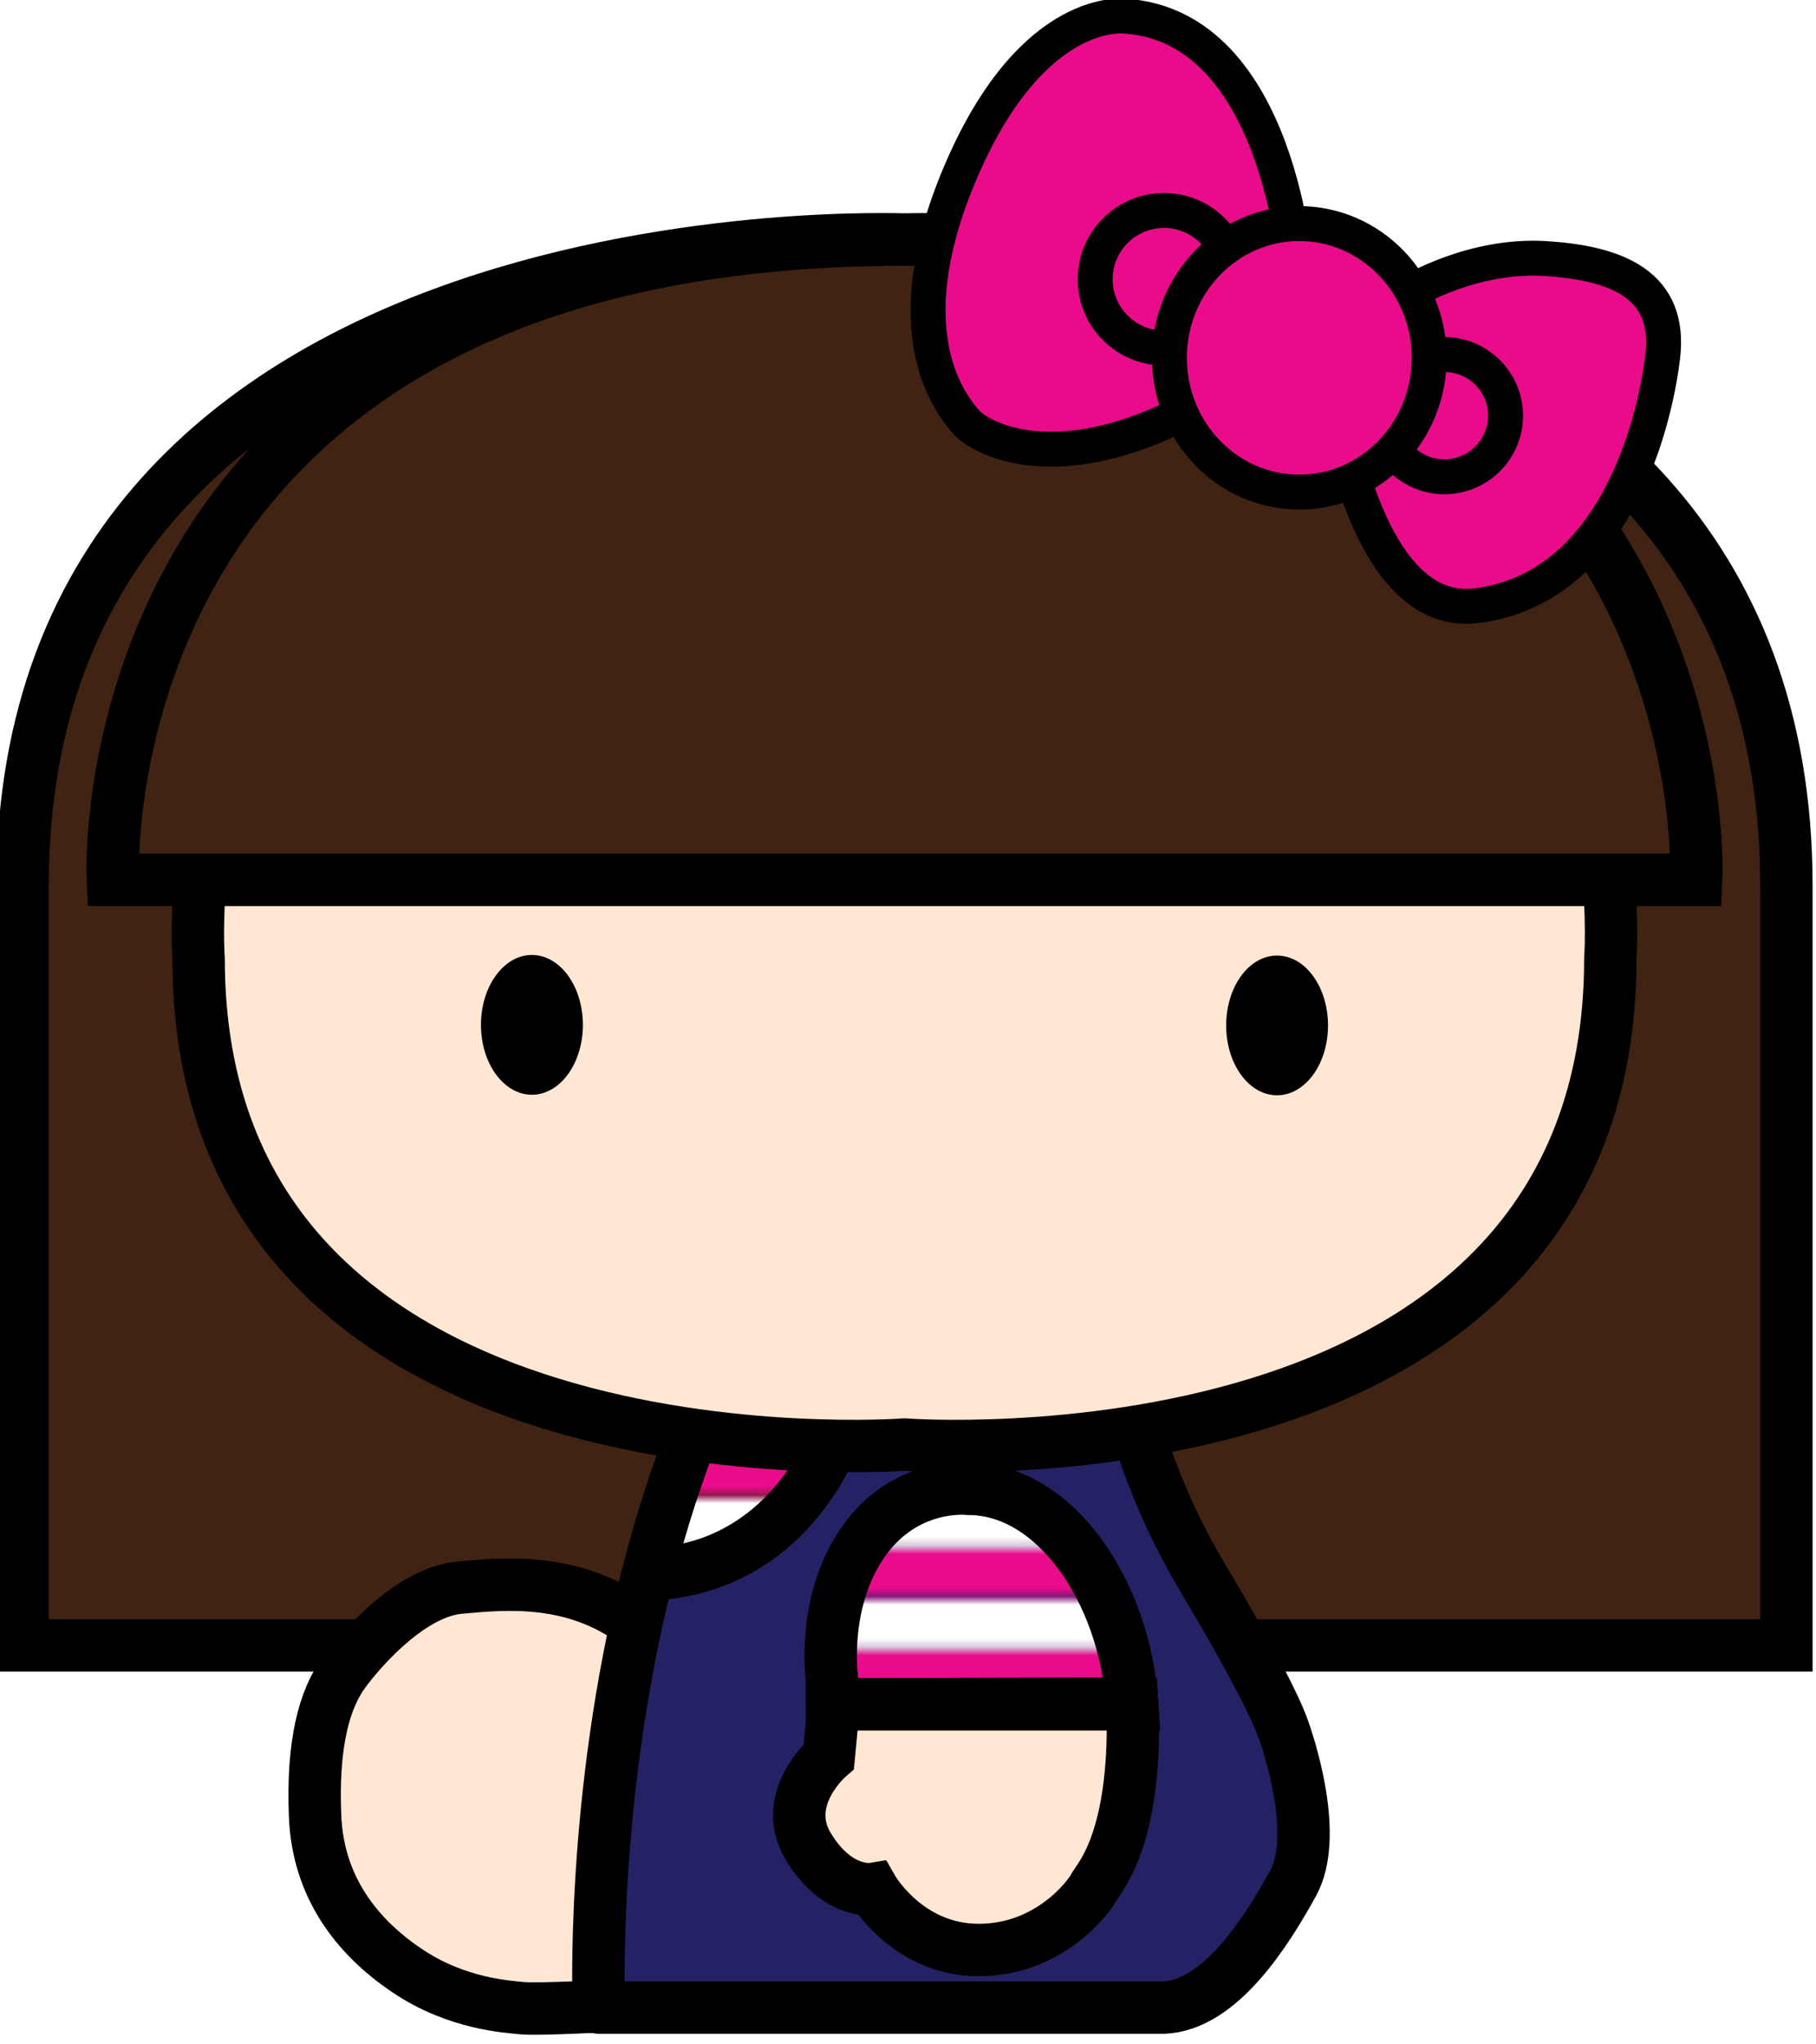
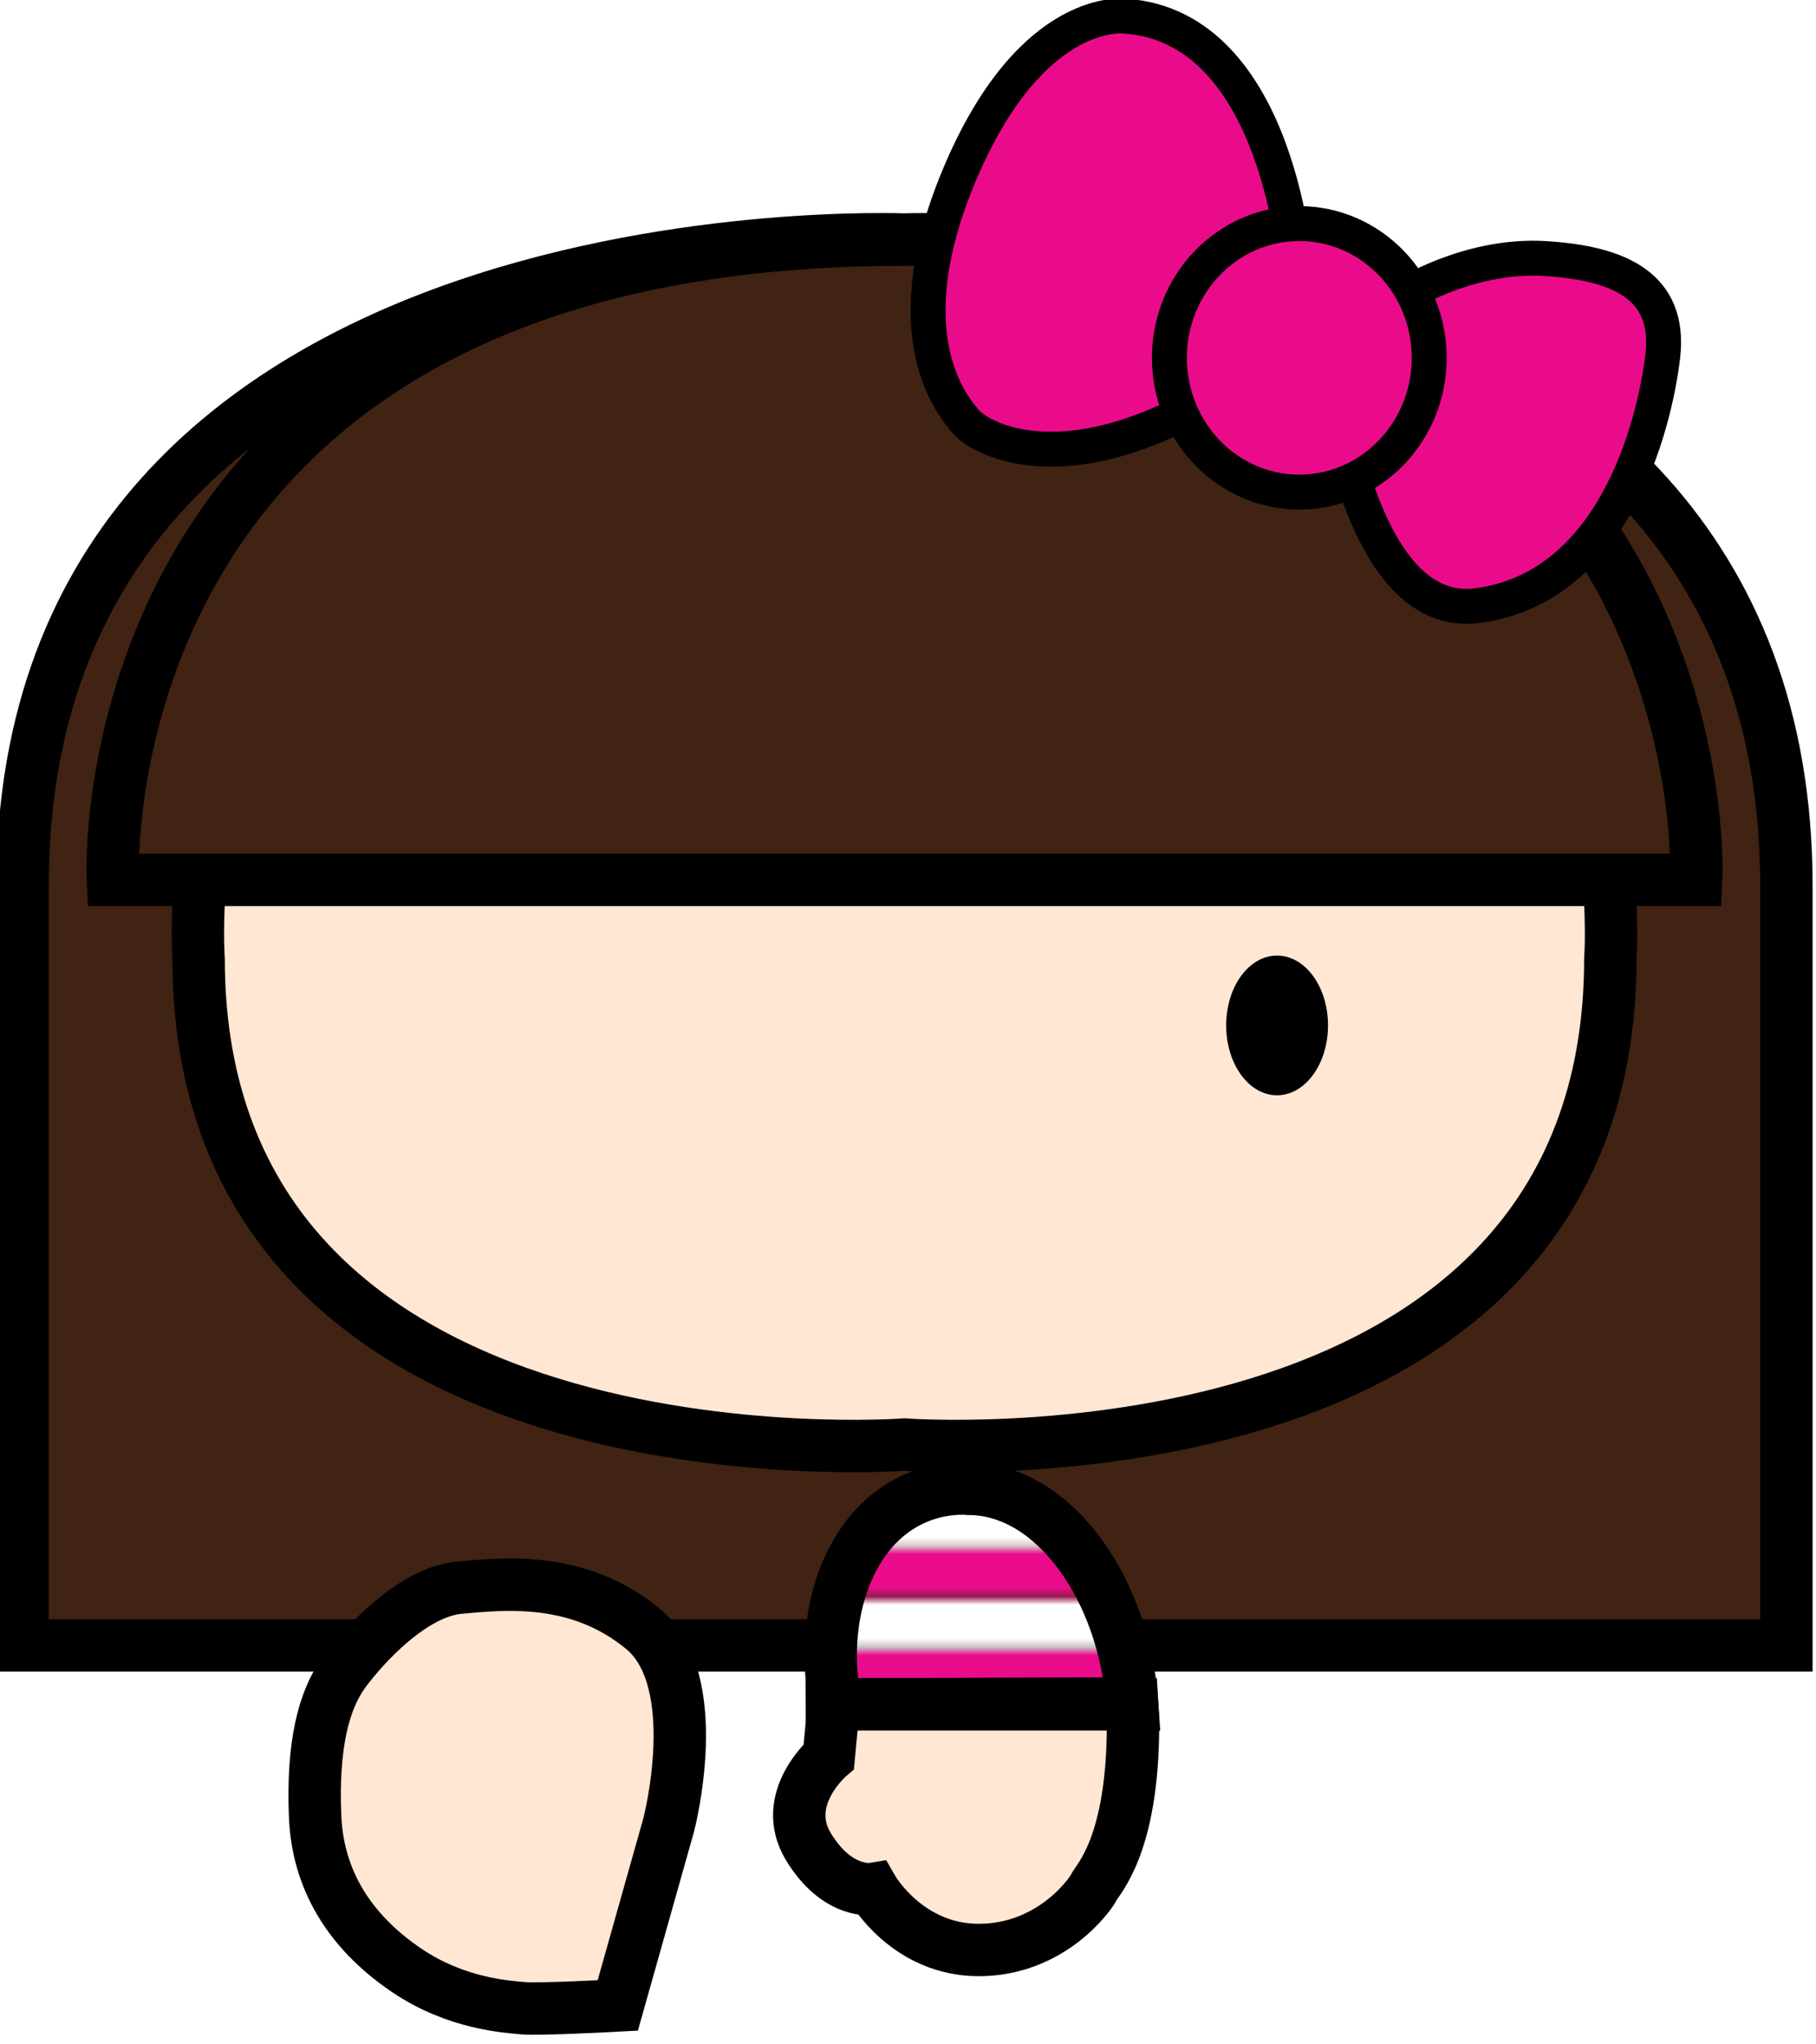
<svg xmlns="http://www.w3.org/2000/svg" version="1.1" id="Layer_1" x="0px" y="0px" width="215px" height="242px" viewBox="0 0 215 242" enable-background="new 0 0 215 242" xml:space="preserve">
  <pattern x="88" y="141.5" width="122" height="11.5" patternUnits="userSpaceOnUse" id="SVGID_2_" viewBox="0 -11.5 122 11.5" overflow="visible">
    <g>
      <polygon fill="none" points="0,0 122,0 122,-11.5 0,-11.5   " />
      <g>
        <polygon fill="none" points="0,-11.5 122,-11.5 122,0 0,0    " />
        <polygon fill="#EA0B8B" points="122,-5.75 0,-5.75 0,0 122,0    " />
        <polygon fill="#FFFFFF" points="122,-11.5 0,-11.5 0,-5.75 122,-5.75    " />
      </g>
    </g>
  </pattern>
  <path fill="#402312" stroke="#000000" stroke-width="6.203" d="M107.083,28.37c0,0,104.413-4.48,104.413,76.499  c0,80.988,0,89.947,0,89.947H107.083H2.671c0,0,0-8.959,0-89.947C2.671,23.89,107.083,28.37,107.083,28.37z" />
  <path fill="#FFE7D3" stroke="#000000" stroke-width="6.203" d="M73.139,237.441c0,0-9.302,0.507-11.201,0.33  c-1.889-0.178-7.919-0.506-13.781-4.482c-5.854-3.952-10.51-9.814-10.851-18.25c-0.351-8.456,1.032-13.792,3.438-17.064  c2.415-3.274,8.103-9.468,13.615-9.994c5.514-0.504,14.123-1.383,21.711,4.83c7.577,6.195,3.098,23.26,3.098,23.26L73.139,237.441z" />
-   <path fill="#242264" stroke="#000000" stroke-width="6.203" stroke-linecap="round" stroke-linejoin="round" d="M70.899,237.695  c0,0-1.034-24.58,5.806-51.344c4.684-0.021,17.109-1.778,23.273-18.805l33.737-1.693c0,0,2.064,9.816,8.512,20.666  c6.467,10.851,8.785,15.76,9.564,17.824c0.779,2.086,4.402,12.936,1.307,18.623c-3.119,5.668-8.625,14.476-15.348,14.729H70.899z" />
-   <path fill="url(#SVGID_2_)" stroke="#000000" stroke-width="6.203" d="M76.704,186.352c1.521-5.943,3.433-12.009,5.824-17.929  l17.449-0.876C93.814,184.573,81.389,186.331,76.704,186.352z" />
  <path fill="url(#SVGID_2_)" stroke="#000000" stroke-width="6.203" d="M98.49,201.789l-0.016-3.288c0,0-1.209-8.961,3.788-16.033  c4.997-7.071,12.398-6.194,12.398-6.194c10.229,0,18.48,12.092,19.383,25.451C130.052,201.634,112.142,201.789,98.49,201.789z" />
  <path fill="#FFE7D3" stroke="#000000" stroke-width="6.203" d="M98.122,207.968l0.582-6.179l35.34,0.001  c0.048,0.797,0.097,1.597,0.097,2.379c0,14.317-4.149,18.272-4.654,19.306c-0.527,1.031-5.182,7.399-13.616,7.399  c-8.445,0-12.575-7.226-12.575-7.226s-4.14,0.683-7.588-5.008C92.269,212.975,98.122,207.968,98.122,207.968z" />
  <path fill="#FFE7D3" stroke="#000000" stroke-width="6.203" d="M107.083,36.225c89.589,0,83.569,77.265,83.569,77.265  c0,63.844-83.569,57.542-83.569,57.542s-83.57,6.302-83.57-57.542C23.513,113.489,17.484,36.225,107.083,36.225z" />
  <path d="M145.168,121.407c0,4.569,2.691,8.271,6.018,8.271c3.344,0,6.039-3.701,6.039-8.271c0-4.57-2.695-8.27-6.039-8.27  C147.859,113.138,145.168,116.837,145.168,121.407z" />
-   <path d="M56.941,121.344c0,4.57,2.705,8.271,6.028,8.271c3.335,0,6.04-3.699,6.04-8.271c0-4.569-2.705-8.279-6.04-8.279  C59.646,113.064,56.941,116.774,56.941,121.344z" />
  <path fill="#402312" stroke="#000000" stroke-width="6.203" d="M107.083,28.37c97.519,0,93.737,75.806,93.737,75.806h-93.737l0,0  H13.356C13.356,104.176,9.565,28.37,107.083,28.37z" />
  <path fill="#EA0B8B" stroke="#000000" stroke-width="4.135" d="M156.521,36.552c0,0,2.34,37.217,18.353,35.152  c16.032-2.065,20.94-20.942,21.976-29.464c1.03-8.532-5.416-11.112-13.949-11.63c-8.53-0.517-15.778,3.877-15.778,3.877  L156.521,36.552z" />
  <path fill="#EA0B8B" stroke="#000000" stroke-width="4.135" d="M153.427,32.159c0,0-1.812-28.947-20.163-30.243  c0,0-10.85-1.549-19.382,18.097c-8.522,19.636-1.03,28.167,0.526,29.979c1.56,1.812,11.883,8.005,31.013-4.14  C164.551,33.708,153.427,32.159,153.427,32.159z" />
-   <path fill="#EA0B8B" stroke="#000000" stroke-width="4.135" d="M145.949,33.065c0,4.495-3.651,8.142-8.145,8.142  c-4.496,0-8.144-3.646-8.144-8.142s3.647-8.144,8.144-8.144C142.298,24.922,145.949,28.57,145.949,33.065z" />
-   <path fill="#EA0B8B" stroke="#000000" stroke-width="4.135" d="M178.245,49.215c0,3.994-3.241,7.235-7.248,7.235  c-3.985,0-7.226-3.241-7.226-7.235c0-3.996,3.24-7.238,7.226-7.238C175.004,41.977,178.245,45.219,178.245,49.215z" />
  <path fill="#EA0B8B" stroke="#000000" stroke-width="4.135" d="M169.207,42.366c0,8.778-6.891,15.896-15.391,15.896  c-8.479,0-15.369-7.118-15.369-15.896c0-8.776,6.891-15.895,15.369-15.895C162.316,26.472,169.207,33.59,169.207,42.366z" />
</svg>